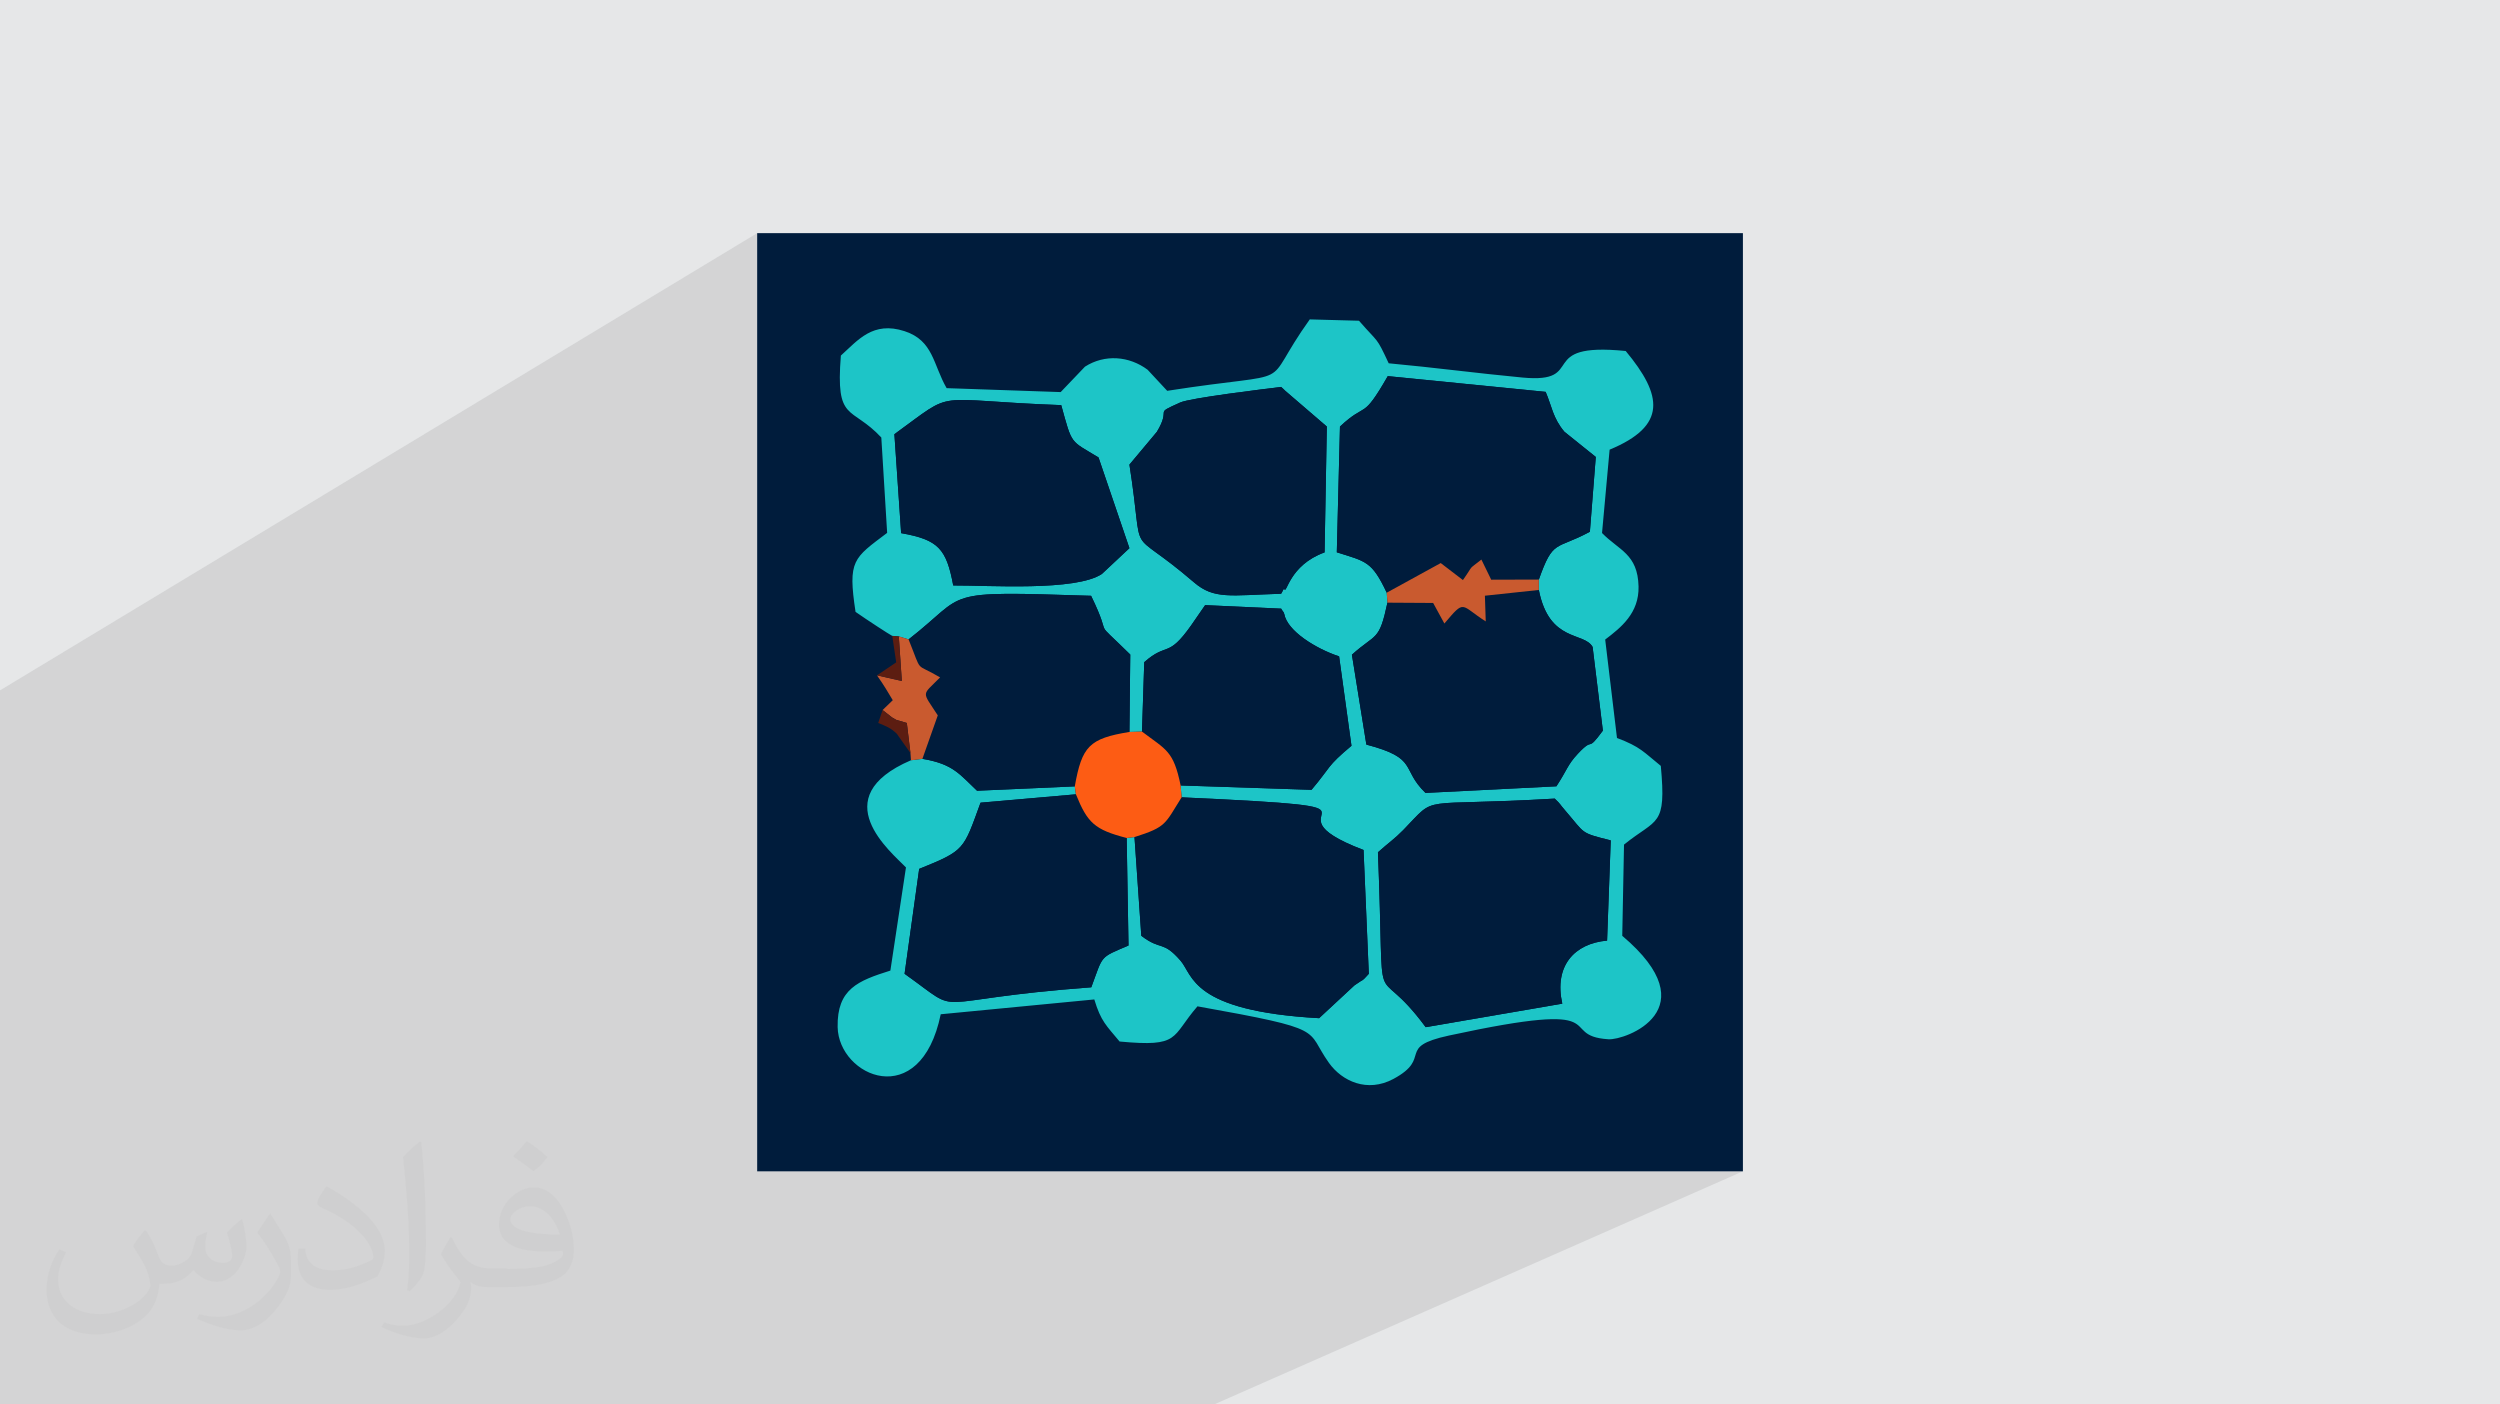
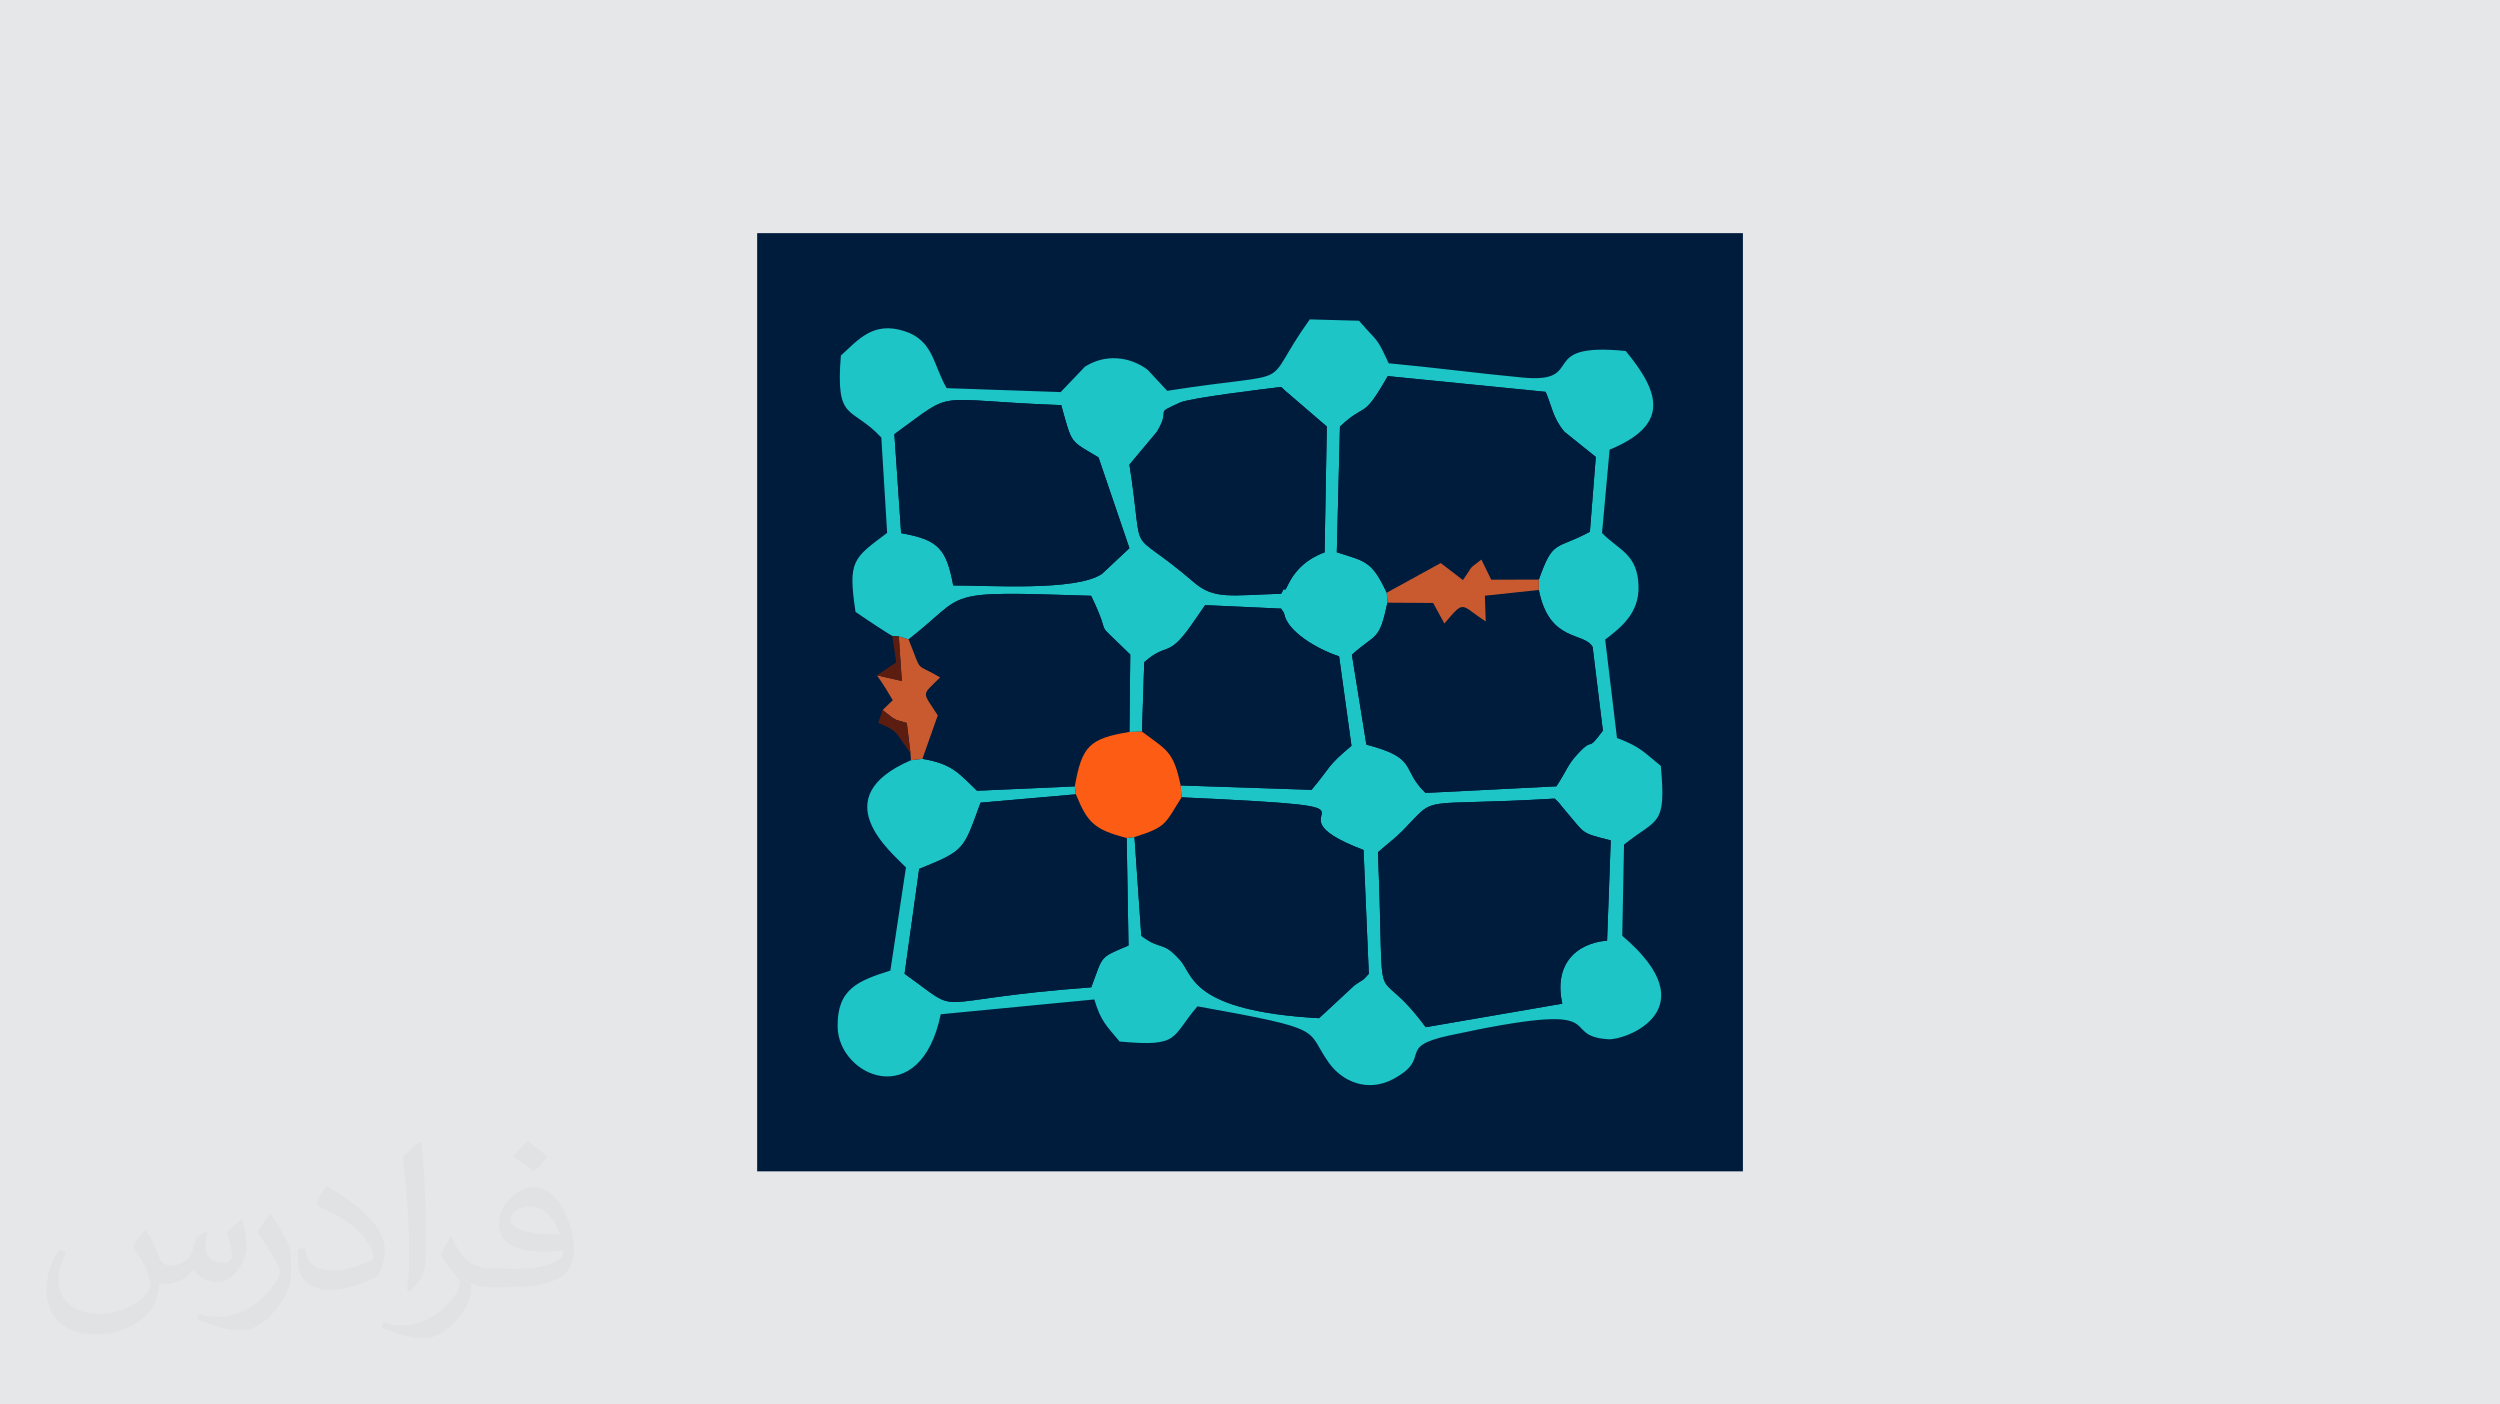
<svg xmlns="http://www.w3.org/2000/svg" xml:space="preserve" width="356px" height="200px" version="1.1" style="shape-rendering:geometricPrecision; text-rendering:geometricPrecision; image-rendering:optimizeQuality; fill-rule:evenodd; clip-rule:evenodd" viewBox="0 0 356000 200000" enable-background="new 0 0 64 64">
  <defs>
    <style type="text/css">
   
    .fil1 {fill:#001C3C}
    .fil2 {fill:#1DC5C7}
    .fil5 {fill:#5C1D11}
    .fil4 {fill:#C95A2F}
    .fil0 {fill:#E6E7E8}
    .fil3 {fill:#FD5C14}
    .fil7 {fill:#373435;fill-opacity:0.031}
    .fil6 {fill:#373435;fill-opacity:0.102}
   
  </style>
  </defs>
  <g id="Layer_x0020_1">
    <polygon class="fil0" points="0,0 356000,0 356000,200000 0,200000 " />
    <g id="_2399665613616">
      <rect class="fil1" x="107820" y="33200" width="140370" height="133600" />
      <g>
        <path class="fil2" d="M222470 142920l-19450 3350c-7840,-10590 -5760,860 -6800,-24910 1540,-1370 2390,-1920 3610,-3170 5030,-5180 1550,-3280 21560,-4470 940,890 570,630 1550,1760 2840,3280 1990,3080 6430,4190l-520 14270c-4660,410 -7580,3600 -6380,8980zm-3340 -60390l0 1480c1480,7530 6450,5930 7660,8120l1460 11910c-2460,3350 -1100,660 -3570,3300 -1480,1580 -1500,2270 -3050,4630l-18640 940c-3590,-3470 -920,-4910 -8420,-6880l-2060 -12800c3450,-3110 3870,-1810 5060,-7410l-100 -1420c-2130,-4500 -2940,-4430 -7110,-5750l450 -17910c3880,-3640 3090,-710 6810,-7180l22480 2240c870,2010 1020,3730 2670,5680l4470 3590 -840 10650c-4890,2640 -5210,990 -7270,6810zm-91770 -20700c9050,-6560 4750,-4840 23760,-4140 1590,5760 1220,4960 5310,7450l4400 12920 -3920 3670c-3730,2500 -16250,1610 -21170,1640 -980,-5230 -2110,-6510 -7420,-7450l-960 -14090zm37380 -340c2170,-3590 -660,-2380 3310,-4170 1460,-660 12050,-1930 14380,-2220 210,170 470,440 600,560l5910 5080 -320 17920c-5080,1830 -5400,6070 -5740,5220 -70,-170 -290,460 -450,670 -7260,220 -9540,850 -12440,-1650 -9970,-8560 -6890,-2210 -9160,-16740l3910 -4670zm-37680 29060l930 70 1390 430c8690,-6760 4090,-6910 25990,-6210 3360,6910 -230,2650 5580,8370l-120 11020 1790 -50 320 -9890c3300,-2910 3320,-480 6680,-5240l1990 -2880 10830 500c150,340 370,420 440,770 450,2430 4500,4930 7810,6030l1760 12730c-3600,3010 -2860,2920 -5690,6270l-18640 -620 140 1690c34490,1590 10060,1460 25910,7500l750 17630c-1250,1350 -360,450 -2050,1650l-5030 4670c-18290,-1020 -17930,-6150 -19750,-8210 -2570,-2930 -2700,-1340 -5570,-3520l-970 -14060 -1110 130 260 15310c-4200,1800 -3570,1310 -5300,5950 -24450,1820 -17700,4390 -26590,-1920l2080 -14940c6550,-2650 6280,-2690 8740,-9430l13580 -1190 -160 -1130 -13920 620c-2450,-2290 -3360,-3810 -7780,-4540l-1630 200c-12390,5330 -2800,13090 -710,15260l-2220 14690c-4590,1450 -7610,2600 -7510,8040 130,7050 11800,12190 14680,-1820l21870 -2110c940,3140 1740,3740 3600,5990 8720,820 7270,-600 11090,-5010 18780,3360 15250,3200 18720,8050 1860,2610 5460,4290 9180,2290 5660,-3040 260,-4520 7910,-6180 24540,-5310 15060,40 22710,530 2400,160 14400,-4220 1970,-14730l250 -12990c4720,-3820 6050,-2440 5240,-11210 -2450,-1970 -2880,-2710 -6240,-3970l-1680 -14020c2250,-1710 4840,-3760 4750,-7560 -110,-4650 -2800,-5140 -5200,-7610l1080 -11870c8200,-3400 7560,-7710 2290,-14050 -13080,-1310 -5290,4670 -14700,3780 -6480,-610 -12640,-1440 -19050,-2030 -1820,-3910 -1400,-2800 -4230,-6060l-7010 -190c-7450,10400 -680,7110 -20300,10170l-2790 -3000c-2610,-1950 -6090,-2250 -8920,-440l-3460 3620 -16240 -560c-1930,-3340 -1870,-6770 -5980,-8110 -4540,-1480 -6660,1300 -9080,3470 -770,9610 1460,7060 5760,11670l830 13580c-4800,3630 -5620,3870 -4500,11250 1690,1180 4760,3180 5230,3420z" />
        <path class="fil1" d="M197470 84400l7690 -4220 3160 2420c1700,-2410 540,-1250 2630,-2920l1400 2870 6780 -20c2060,-5820 2380,-4170 7270,-6810l840 -10650 -4470 -3590c-1650,-1950 -1800,-3670 -2670,-5680l-22480 -2240c-3720,6470 -2930,3540 -6810,7180l-450 17910c4170,1320 4980,1250 7110,5750z" />
        <path class="fil1" d="M222470 142920c-1200,-5380 1720,-8570 6380,-8980l520 -14270c-4440,-1110 -3590,-910 -6430,-4190 -980,-1130 -610,-870 -1550,-1760 -20010,1190 -16530,-710 -21560,4470 -1220,1250 -2070,1800 -3610,3170 1040,25770 -1040,14320 6800,24910l19450 -3350z" />
        <path class="fil1" d="M161550 119200l970 14060c2870,2180 3000,590 5570,3520 1820,2060 1460,7190 19750,8210l5030 -4670c1690,-1200 800,-300 2050,-1650l-750 -17630c-15850,-6040 8580,-5910 -25910,-7500 -2400,3810 -2110,4200 -6710,5660z" />
        <path class="fil1" d="M197570 85820c-1190,5600 -1610,4300 -5060,7410l2060 12800c7500,1970 4830,3410 8420,6880l18640 -940c1550,-2360 1570,-3050 3050,-4630 2470,-2640 1110,50 3570,-3300l-1460 -11910c-1210,-2190 -6180,-590 -7660,-8120l-7680 820 120 3660c-3670,-2340 -2900,-3220 -5890,300l-1600 -2930 -6510 -40z" />
        <path class="fil1" d="M160440 119330c-4560,-1180 -5580,-2140 -7230,-6220l-13580 1190c-2460,6740 -2190,6780 -8740,9430l-2080 14940c8890,6310 2140,3740 26590,1920 1730,-4640 1100,-4150 5300,-5950l-260 -15310z" />
        <path class="fil1" d="M127360 61830l960 14090c5310,940 6440,2220 7420,7450 4920,-30 17440,860 21170,-1640l3920 -3670 -4400 -12920c-4090,-2490 -3720,-1690 -5310,-7450 -19010,-700 -14710,-2420 -23760,4140z" />
        <path class="fil1" d="M129380 91050c2050,5060 740,3190 4490,5410 -2650,2700 -2630,1840 -330,5410l-2190 6190c4420,730 5330,2250 7780,4540l13920 -620c1010,-5720 2070,-6820 7780,-7750l120 -11020c-5810,-5720 -2220,-1460 -5580,-8370 -21900,-700 -17300,-550 -25990,6210z" />
        <path class="fil1" d="M160830 66160c2270,14530 -810,8180 9160,16740 2900,2500 5180,1870 12440,1650 160,-210 380,-840 450,-670 340,850 660,-3390 5740,-5220l320 -17920 -5910 -5080c-130,-120 -390,-390 -600,-560 -2330,290 -12920,1560 -14380,2220 -3970,1790 -1140,580 -3310,4170l-3910 4670z" />
        <path class="fil1" d="M162620 104180c3440,2610 4490,2700 5500,7670l18640 620c2830,-3350 2090,-3260 5690,-6270l-1760 -12730c-3310,-1100 -7360,-3600 -7810,-6030 -70,-350 -290,-430 -440,-770l-10830 -500 -1990 2880c-3360,4760 -3380,2330 -6680,5240l-320 9890z" />
        <path class="fil3" d="M153050 111980l160 1130c1650,4080 2670,5040 7230,6220l1110 -130c4600,-1460 4310,-1850 6710,-5660l-140 -1690c-1010,-4970 -2060,-5060 -5500,-7670l-1790 50c-5710,930 -6770,2030 -7780,7750z" />
        <path class="fil4" d="M197470 84400l100 1420 6510 40 1600 2930c2990,-3520 2220,-2640 5890,-300l-120 -3660 7680 -820 0 -1480 -6780 20 -1400 -2870c-2090,1670 -930,510 -2630,2920l-3160 -2420 -7690 4220z" />
        <path class="fil4" d="M124880 96170c1100,1560 1430,2190 2250,3540l-1450 1400 1360 1060c100,60 490,290 610,350 20,10 1400,400 1480,430l520 4290 70 1020 1630 -200 2190 -6190c-2300,-3570 -2320,-2710 330,-5410 -3750,-2220 -2440,-350 -4490,-5410l-1390 -430 430 6350 -3540 -800z" />
        <path class="fil5" d="M129650 107240l-520 -4290c-80,-30 -1460,-420 -1480,-430 -120,-60 -510,-290 -610,-350l-1360 -1060 -620 1840c1100,460 1740,670 2640,1530l1950 2760z" />
        <polygon class="fil5" points="124880,96170 128420,96970 127990,90620 127060,90550 127620,94320 " />
      </g>
    </g>
-     <polygon class="fil6" points="172870,200000 40400,200000 0,200000 0,98310 107820,33200 107820,166800 248180,166800 " />
  </g>
  <g id="Layer_x0020_1_0">
    <path class="fil7" d="M20860 175320c670,1060 1150,2020 1540,3080 290,670 480,1820 2020,1820 480,0 1060,-100 1630,-480 670,-290 1160,-860 1350,-1630l580 -2020 1440 -670 90 100c-190,760 -280,1530 -280,2010 0,1730 1440,2310 2590,2310 670,0 1250,-390 1250,-960 0,-770 -380,-2210 -770,-3360 670,-680 1350,-1350 2120,-1920l90 90c390,1440 580,2880 580,3840 0,960 -390,1920 -770,2590 -670,1350 -1920,2410 -3460,2410 -1150,0 -2400,-580 -3270,-1640l-100 0c-860,1060 -2110,1920 -4130,1920l-670 0c-100,1350 -390,2310 -870,3170 -1250,2400 -4800,4040 -8170,4040 -4710,0 -7020,-2690 -7020,-6340 0,-2210 770,-4320 1830,-5760l960 380c-670,1350 -1150,2590 -1150,3840 0,3360 2780,4990 5960,4990 2980,0 6530,-1820 7210,-4030 -290,-2400 -1160,-3450 -2500,-5660 380,-670 960,-1440 1630,-2210l100 0 0 0 0 0 190 90 0 0 0 0 0 0zm54220 -12770c970,580 1930,1350 2890,2210 -580,770 -1160,1440 -2020,2020 -960,-770 -1920,-1440 -2890,-2110 680,-770 1350,-1440 1930,-2120l0 0 0 0 90 0 0 0 0 0 0 0zm480 9220c-1630,0 -2880,1060 -2880,1830 0,1630 3170,2200 7020,2200 -480,-1920 -2120,-4030 -4140,-4030zm-3550 8930c2110,0 3940,-100 5290,-380 1530,-390 2880,-1160 2880,-1730 0,-190 0,-290 -100,-480 -860,90 -1820,90 -2780,90 -2790,0 -5000,-670 -5870,-2200 -190,-480 -380,-960 -380,-1540 0,-1540 670,-3070 1820,-4030 960,-870 2020,-1350 3180,-1350 1920,0 3550,1540 4610,4040 580,1340 1060,2880 1060,4890 0,1350 -390,2400 -1160,3270 -1530,1440 -4320,2010 -8650,2010l-1920 0 0 0 -480 0c-1060,0 -1830,-190 -2410,-670l-90 0c0,290 90,480 90,670 0,960 -280,2210 -960,3170 -1920,2880 -4040,4130 -5770,4130 -1820,0 -4030,-670 -6050,-1630l380 -670c680,280 1540,480 2790,480 3270,0 7500,-3170 8080,-6150 -100,-290 -390,-570 -680,-960 -960,-1150 -1530,-2110 -2110,-3070 480,-960 960,-1730 1340,-2400l200 0c1340,2780 2690,4420 5480,4420l480 0 0 0 2020 0 0 0 0 0 -290 90 0 0 0 0 0 0zm-14040 2980c190,-1350 290,-2790 290,-4130l0 -2020c0,-3740 -480,-9220 -870,-12770 680,-770 1640,-1630 2410,-2210l190 100c480,4510 670,9700 670,14500 0,1250 -90,2490 -190,3360 -100,1150 -770,2010 -2110,3360l-290 -100 0 0 0 0 -100 -90 0 0 0 0 0 0zm-14520 -5960c100,1730 970,3170 3950,3170 1920,0 3460,-480 5280,-1340 290,-100 480,-290 480,-480 0,-1150 -860,-2590 -2300,-3940 -1350,-1250 -3270,-2400 -4910,-3070 -570,-290 -770,-480 -770,-770 0,-480 680,-1540 1250,-2300l200 0c1920,1050 4130,2590 5760,4220 1450,1540 2410,3170 2410,4900 0,1250 -390,2490 -1060,3650 -2110,1050 -4420,1920 -6730,1920 -2790,0 -4610,-1350 -4610,-4320 0,-290 0,-870 90,-1540l960 0 0 0 0 0 0 -100 0 0 0 0 0 0zm-5000 -4990l1730 2790c680,1050 1250,2110 1250,3930l0 2310c0,1820 -1150,3740 -3070,5760 -1440,1340 -2790,1920 -4040,1920 -1830,0 -3850,-580 -6250,-1630l290 -680c770,200 1630,390 2690,390 3460,0 6920,-2500 8560,-5570 190,-390 290,-670 290,-860 0,-390 -200,-770 -390,-1060 -860,-1630 -1820,-3170 -2880,-4510 570,-870 1150,-1730 1730,-2600l90 0 0 -190 0 0 0 0 0 0z" />
  </g>
</svg>